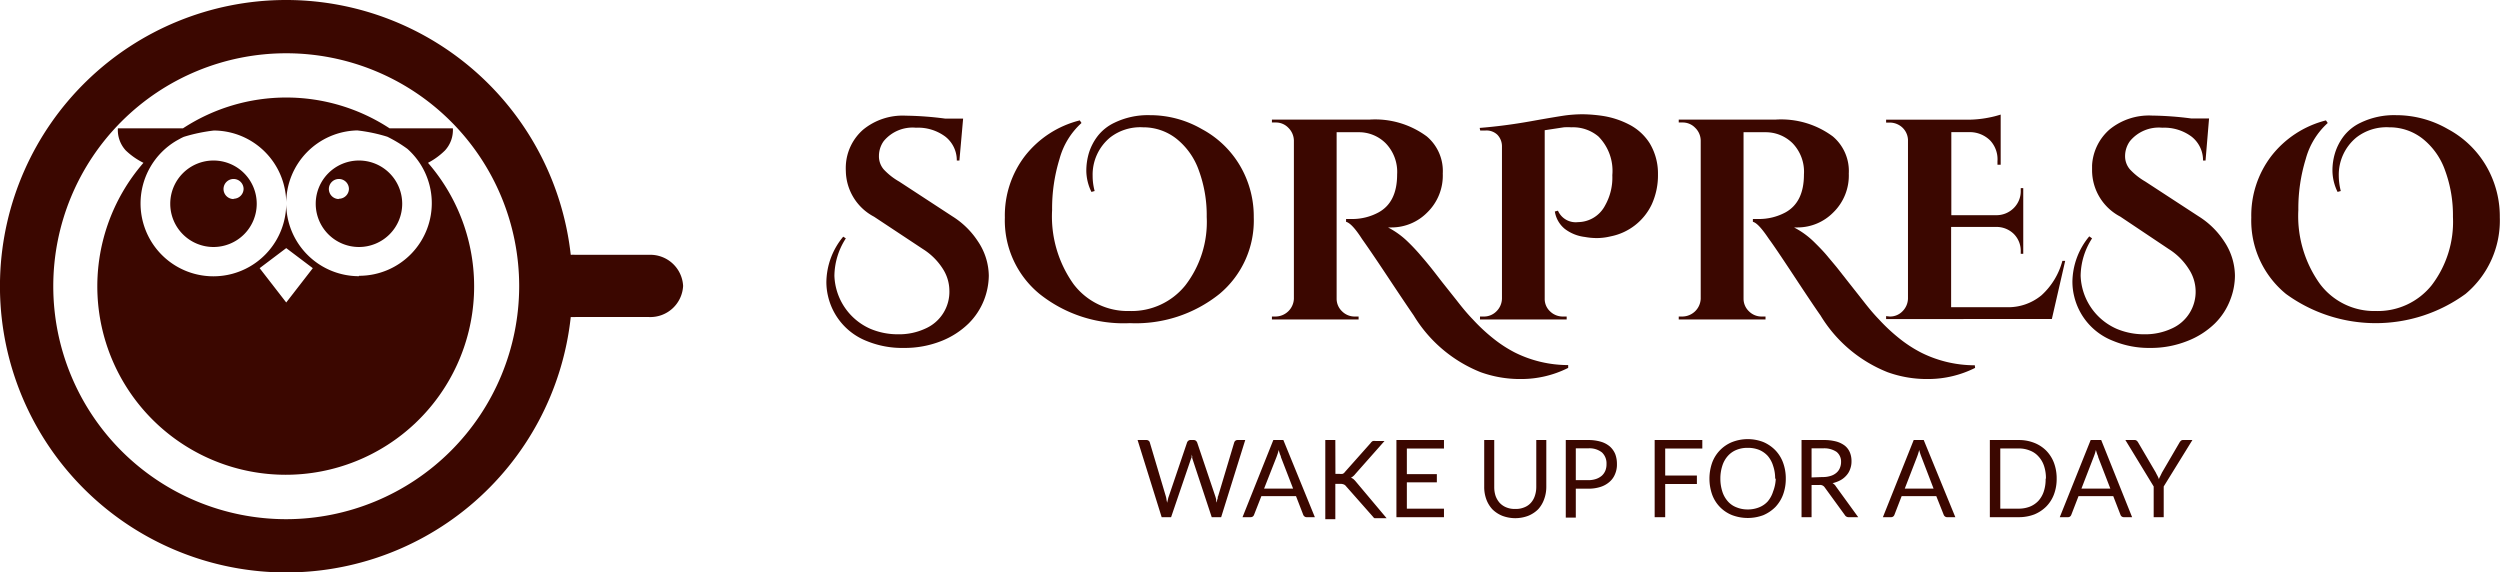
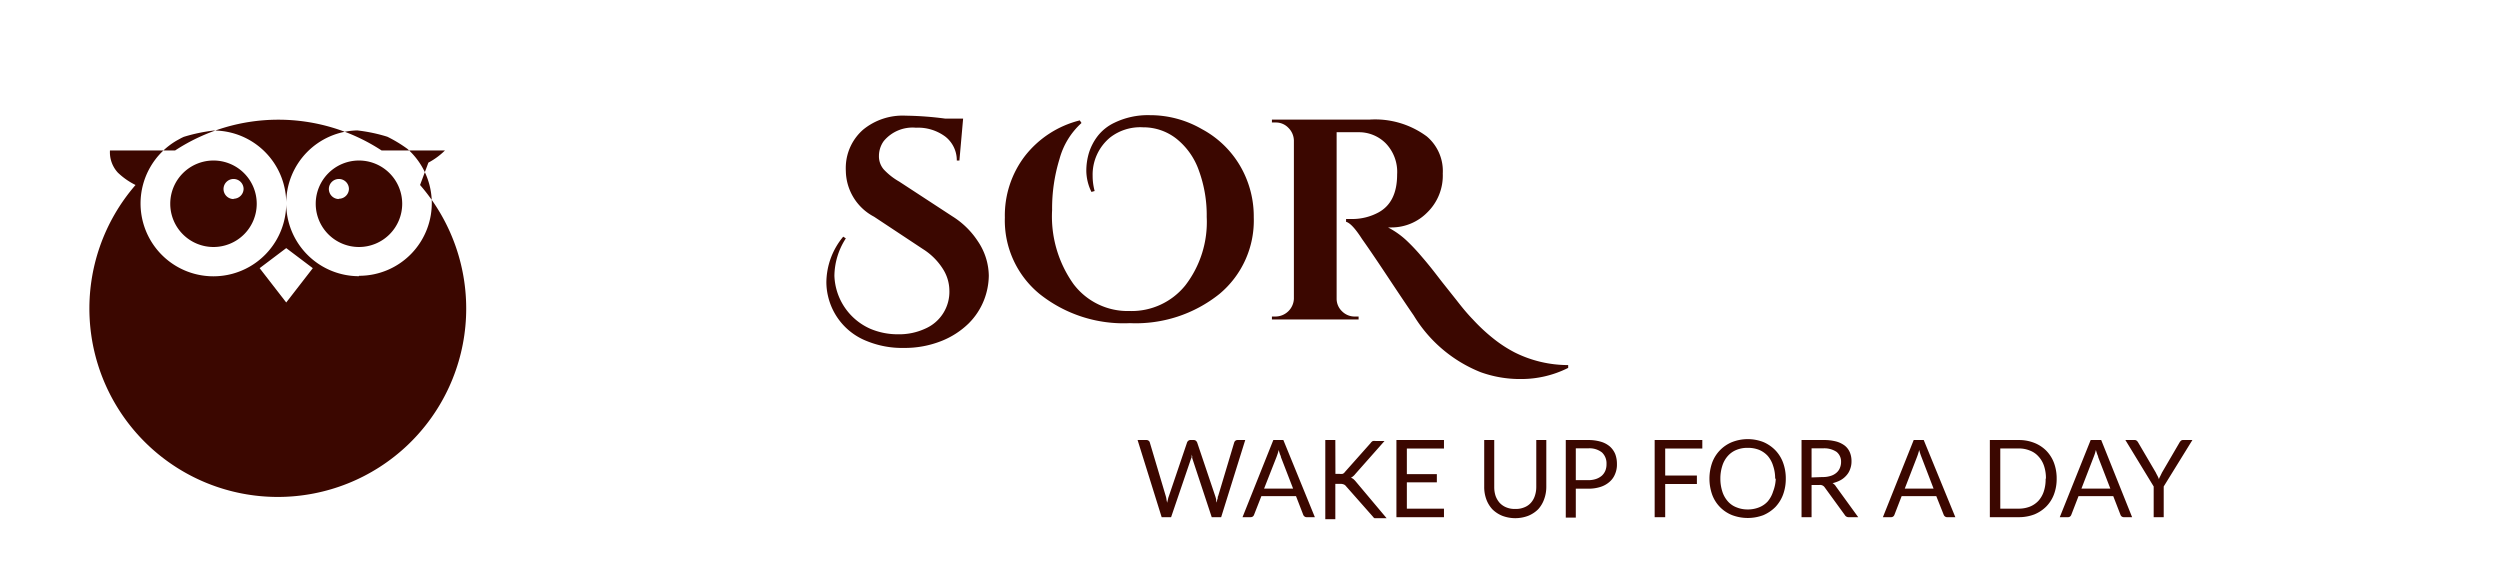
<svg xmlns="http://www.w3.org/2000/svg" viewBox="0 0 249.19 57.06">
  <path d="M124.12 43.86l-2.4 7.69h-.94l-1.94-5.87a.78.78 0 0 1 0-.18l-.06-.2a1.17 1.17 0 0 1 0 .2c0 .07 0 .13-.05.18l-2 5.87h-.94l-2.4-7.69h.87a.35.35 0 0 1 .23.07.32.32 0 0 1 .12.18l1.59 5.34a2.82 2.82 0 0 1 .07.31c0 .12.05.23.07.36a3.21 3.21 0 0 1 .08-.36 1.58 1.58 0 0 1 .09-.31l1.81-5.34a.38.38 0 0 1 .12-.17.31.31 0 0 1 .23-.08h.3a.35.35 0 0 1 .23.07.49.49 0 0 1 .13.18l1.8 5.34.09.3c0 .11 0 .22.08.34 0-.12 0-.23.05-.34s0-.2.07-.3l1.6-5.34a.36.36 0 0 1 .12-.18.35.35 0 0 1 .23-.07zM131.06 51.55h-.81a.32.32 0 0 1-.22-.07.37.37 0 0 1-.13-.17l-.72-1.86h-3.45l-.73 1.86a.38.38 0 0 1-.12.17.37.37 0 0 1-.23.07h-.8l3.07-7.69h1zm-2.17-2.85l-1.21-3.13c0-.1-.07-.21-.11-.33a3.64 3.64 0 0 1-.11-.39 6.21 6.21 0 0 1-.23.72L126 48.7zM133.11 47.23h.39a1 1 0 0 0 .33 0 .47.47 0 0 0 .22-.18l2.57-2.89a.58.58 0 0 1 .22-.2.84.84 0 0 1 .29 0h.87l-2.93 3.31a1 1 0 0 1-.21.21.77.77 0 0 1-.21.14.72.72 0 0 1 .26.14 1.93 1.93 0 0 1 .24.25l3.06 3.64H137l-.09-.07-.08-.1-2.65-3a.57.57 0 0 0-.23-.19.91.91 0 0 0-.38-.06h-.47v3.52h-1v-7.89h1zM143.93 50.7v.85h-4.74v-7.69h4.74v.85h-3.7v2.55h2.99v.82h-2.99v2.62h3.7zM151.11 50.73a2.11 2.11 0 0 0 .85-.17 1.69 1.69 0 0 0 .64-.45 1.94 1.94 0 0 0 .39-.69 2.77 2.77 0 0 0 .14-.89v-4.67h1v4.67a3.55 3.55 0 0 1-.22 1.24 2.92 2.92 0 0 1-.6 1 3 3 0 0 1-1 .65 3.65 3.65 0 0 1-2.55 0 3 3 0 0 1-1-.65 2.94 2.94 0 0 1-.61-1 3.55 3.55 0 0 1-.21-1.24v-4.67h1v4.67a2.82 2.82 0 0 0 .13.89 2.15 2.15 0 0 0 .4.69 1.85 1.85 0 0 0 .64.45 2.13 2.13 0 0 0 .86.17M158.3 43.86a4.34 4.34 0 0 1 1.27.17 2.42 2.42 0 0 1 .9.48 2.09 2.09 0 0 1 .53.75 2.76 2.76 0 0 1 .17 1 2.38 2.38 0 0 1-.19 1 2 2 0 0 1-.55.77 2.49 2.49 0 0 1-.89.5 3.9 3.9 0 0 1-1.24.18h-1.23v2.88h-1v-7.73zm0 4a2.39 2.39 0 0 0 .79-.12 1.72 1.72 0 0 0 .58-.33 1.41 1.41 0 0 0 .35-.51 1.67 1.67 0 0 0 .11-.65 1.49 1.49 0 0 0-.45-1.15 2 2 0 0 0-1.38-.41h-1.23v3.17zM165.98 44.71v2.69h3.16v.84h-3.16v3.31h-1.05v-7.69h4.75v.85h-3.7zM178 47.71a4.54 4.54 0 0 1-.27 1.59 3.66 3.66 0 0 1-.77 1.24 3.85 3.85 0 0 1-1.2.81 4.43 4.43 0 0 1-3.1 0 3.48 3.48 0 0 1-2-2.05 4.82 4.82 0 0 1 0-3.18 3.53 3.53 0 0 1 2-2.06 4.29 4.29 0 0 1 3.1 0 3.71 3.71 0 0 1 1.2.82 3.56 3.56 0 0 1 .77 1.24 4.5 4.5 0 0 1 .27 1.59m-1.06 0a3.85 3.85 0 0 0-.2-1.27 2.79 2.79 0 0 0-.54-1 2.47 2.47 0 0 0-.86-.6 3 3 0 0 0-1.13-.2 2.87 2.87 0 0 0-1.12.2 2.3 2.3 0 0 0-.86.6 2.67 2.67 0 0 0-.56 1 4.13 4.13 0 0 0-.19 1.27 4.18 4.18 0 0 0 .19 1.27 2.72 2.72 0 0 0 .56 1 2.17 2.17 0 0 0 .86.59 2.87 2.87 0 0 0 1.12.21 3 3 0 0 0 1.13-.21 2.32 2.32 0 0 0 .86-.59 2.84 2.84 0 0 0 .54-1 3.89 3.89 0 0 0 .26-1.27zM185.22 51.55h-.93a.43.43 0 0 1-.41-.22l-2-2.75a.55.55 0 0 0-.52-.24h-.79v3.21h-1v-7.69h2.18A4.73 4.73 0 0 1 183 44a2.48 2.48 0 0 1 .88.42 1.7 1.7 0 0 1 .51.68 2.23 2.23 0 0 1 .16.88 2.09 2.09 0 0 1-.13.76 1.79 1.79 0 0 1-.37.64 2.14 2.14 0 0 1-.59.48 3.16 3.16 0 0 1-.8.3.89.89 0 0 1 .34.33zm-3.56-4a2.46 2.46 0 0 0 .8-.11 1.54 1.54 0 0 0 .58-.31 1.2 1.2 0 0 0 .35-.48 1.51 1.51 0 0 0 .12-.61 1.23 1.23 0 0 0-.45-1 2.2 2.2 0 0 0-1.35-.35h-1.14v2.9zM194.9 51.55h-.8a.33.33 0 0 1-.23-.07.37.37 0 0 1-.13-.17l-.74-1.86h-3.45l-.72 1.86a.38.38 0 0 1-.12.17.35.35 0 0 1-.23.07h-.8l3.07-7.69h1zm-2.17-2.85l-1.2-3.13q-.06-.15-.12-.33a3.64 3.64 0 0 1-.11-.39 6.21 6.21 0 0 1-.23.72l-1.21 3.13zM205 47.71a4.35 4.35 0 0 1-.27 1.57 3.44 3.44 0 0 1-.77 1.21 3.63 3.63 0 0 1-1.2.79 4.31 4.31 0 0 1-1.55.27h-2.87v-7.69h2.87a4.11 4.11 0 0 1 1.55.28 3.46 3.46 0 0 1 1.2.78 3.53 3.53 0 0 1 .77 1.21 4.44 4.44 0 0 1 .27 1.58m-1.07 0a3.85 3.85 0 0 0-.19-1.27 2.57 2.57 0 0 0-.55-.94 2.17 2.17 0 0 0-.86-.59 2.87 2.87 0 0 0-1.12-.21h-1.83v6h1.83a3.06 3.06 0 0 0 1.12-.2 2.4 2.4 0 0 0 .86-.59 2.61 2.61 0 0 0 .55-1 3.79 3.79 0 0 0 .16-1.2zM212.52 51.55h-.81a.35.35 0 0 1-.35-.24l-.72-1.86h-3.46l-.72 1.86a.38.38 0 0 1-.12.17.32.32 0 0 1-.22.07h-.81l3.08-7.69h1.05zm-2.17-2.85l-1.21-3.13c0-.1-.07-.21-.11-.33s-.08-.25-.12-.39a4.73 4.73 0 0 1-.23.72l-1.21 3.13zM215.67 48.49v3.06h-1v-3.06l-2.82-4.63h.91a.31.31 0 0 1 .22.07.61.61 0 0 1 .14.17l1.76 3c.06.13.12.24.18.35s.1.22.14.33c0-.11.08-.22.13-.33l.17-.35 1.75-3a.75.75 0 0 1 .14-.17.31.31 0 0 1 .22-.07h.92zM84.31 23.76a7 7 0 0 0-1.14 3.73 6 6 0 0 0 3.6 5.29 7 7 0 0 0 2.77.54 6.18 6.18 0 0 0 2.7-.57 4 4 0 0 0 2.39-3.81 4.07 4.07 0 0 0-.63-2.11 6.32 6.32 0 0 0-2-2l-4.88-3.23a5.24 5.24 0 0 1-2.81-4.55 5.44 5.44 0 0 1 0-.57 5.06 5.06 0 0 1 1.74-3.57 6.21 6.21 0 0 1 4.23-1.38 32.73 32.73 0 0 1 3.92.29H96L95.63 16h-.26a3 3 0 0 0-1.14-2.38 4.55 4.55 0 0 0-2.93-.89 3.73 3.73 0 0 0-3.21 1.33 2.54 2.54 0 0 0-.48 1.48 2 2 0 0 0 .48 1.35 6.52 6.52 0 0 0 1.54 1.21l5.31 3.47a8.22 8.22 0 0 1 2.53 2.48 6.26 6.26 0 0 1 1.09 3.44 6.94 6.94 0 0 1-.47 2.4 6.78 6.78 0 0 1-1.54 2.35A8.19 8.19 0 0 1 93.81 34a9.89 9.89 0 0 1-3.72.68 9.29 9.29 0 0 1-3.68-.68 6.33 6.33 0 0 1-3.87-4.46 6.09 6.09 0 0 1-.17-1.43 7.19 7.19 0 0 1 1.68-4.52zM108.79 19.13a4.88 4.88 0 0 1-.51-2.07 6.25 6.25 0 0 1 .26-1.82 5.41 5.41 0 0 1 .85-1.65 4.6 4.6 0 0 1 1.68-1.35 7.63 7.63 0 0 1 3.55-.76 10.3 10.3 0 0 1 5.18 1.39 9.73 9.73 0 0 1 4.46 5 9.94 9.94 0 0 1 .71 3.79 9.52 9.52 0 0 1-3.42 7.64 13.33 13.33 0 0 1-8.93 2.91 13.43 13.43 0 0 1-9-2.91 9.47 9.47 0 0 1-3.46-7.62 9.75 9.75 0 0 1 2-6.13 10 10 0 0 1 5.47-3.55l.17.26a7.45 7.45 0 0 0-2.19 3.58 16.75 16.75 0 0 0-.74 5.09 11.61 11.61 0 0 0 2.13 7.38 6.76 6.76 0 0 0 5.59 2.69 6.87 6.87 0 0 0 5.57-2.57 10.35 10.35 0 0 0 2.12-6.81 12.94 12.94 0 0 0-.78-4.62 7 7 0 0 0-2.26-3.19 5.33 5.33 0 0 0-3.3-1.12 4.9 4.9 0 0 0-3.27 1 4.8 4.8 0 0 0-1.76 3.84 5.76 5.76 0 0 0 .2 1.51zM156.31 36.67a10.4 10.4 0 0 1-4.72 1.11 11.57 11.57 0 0 1-4-.68 13.76 13.76 0 0 1-6.68-5.66c-.47-.68-1.36-2-2.64-3.93s-2.13-3.16-2.51-3.69q-1-1.56-1.59-1.71v-.28h.57a5.5 5.5 0 0 0 2.67-.66c1.24-.68 1.85-1.94 1.85-3.78a4.1 4.1 0 0 0-1.14-3.11 3.77 3.77 0 0 0-2.73-1.1h-2.16v16.58a1.72 1.72 0 0 0 .54 1.27 1.77 1.77 0 0 0 1.28.52h.37v.29h-8.64v-.29h.37a1.85 1.85 0 0 0 1.82-1.76V14a1.84 1.84 0 0 0-.56-1.27 1.71 1.71 0 0 0-1.26-.52h-.37v-.29h9.75a8.66 8.66 0 0 1 5.69 1.68 4.51 4.51 0 0 1 1.59 3.7 5.13 5.13 0 0 1-1.55 3.88 5 5 0 0 1-3.54 1.49h-.37a8.27 8.27 0 0 1 1.95 1.4 19.36 19.36 0 0 1 1.36 1.45c.39.45.72.85 1 1.2s.64.82 1.09 1.4l1.43 1.8c.49.63 1 1.27 1.63 1.92a17.77 17.77 0 0 0 2 1.87 12.91 12.91 0 0 0 2.19 1.43 11.93 11.93 0 0 0 5.31 1.25z" style="fill:#3b0700" />
-   <path d="M155.29 21a1.93 1.93 0 0 0 2 1.14 3.08 3.08 0 0 0 2.71-1.68 5.64 5.64 0 0 0 .71-3 4.86 4.86 0 0 0-1.39-3.86 3.92 3.92 0 0 0-2.68-.91 6.76 6.76 0 0 0-.76 0l-1.91.29v16.78a1.69 1.69 0 0 0 .54 1.28 1.81 1.81 0 0 0 1.28.51h.37v.29h-8.64v-.29h.37a1.74 1.74 0 0 0 1.26-.51 1.83 1.83 0 0 0 .56-1.28V14.6a1.67 1.67 0 0 0-.45-1.16 1.56 1.56 0 0 0-1.2-.43h-.52l-.05-.26q2.42-.19 5.07-.66c1.78-.32 2.94-.51 3.5-.59a13.77 13.77 0 0 1 1.71-.11 14.72 14.72 0 0 1 2.09.18 8.54 8.54 0 0 1 2.5.83 5.25 5.25 0 0 1 2.08 1.89 5.84 5.84 0 0 1 .82 3.08 7 7 0 0 1-.62 3 5.76 5.76 0 0 1-4.1 3.19 5.94 5.94 0 0 1-1.35.17 6.64 6.64 0 0 1-1.21-.11 4.08 4.08 0 0 1-2-.8 2.79 2.79 0 0 1-1-1.74zM196.87 36.67a10.43 10.43 0 0 1-4.72 1.11 11.53 11.53 0 0 1-4-.68 13.74 13.74 0 0 1-6.69-5.66q-.71-1-2.64-3.93t-2.5-3.69c-.67-1-1.2-1.61-1.6-1.71v-.28h.57a5.57 5.57 0 0 0 2.68-.66c1.23-.68 1.84-1.94 1.84-3.78a4.1 4.1 0 0 0-1.13-3.11 3.81 3.81 0 0 0-2.73-1.1h-2.16v16.58a1.72 1.72 0 0 0 .54 1.27 1.76 1.76 0 0 0 1.28.52h.37v.29h-8.65v-.29h.37a1.85 1.85 0 0 0 1.82-1.76V14a1.8 1.8 0 0 0-.56-1.27 1.71 1.71 0 0 0-1.26-.52h-.37v-.29H177a8.64 8.64 0 0 1 5.69 1.68 4.51 4.51 0 0 1 1.59 3.7 5.13 5.13 0 0 1-1.55 3.88 5 5 0 0 1-3.54 1.49h-.37a8.27 8.27 0 0 1 1.95 1.4c.52.51 1 1 1.37 1.45s.72.85 1 1.2l1.1 1.4 1.42 1.8c.49.63 1 1.27 1.63 1.92a17.88 17.88 0 0 0 2 1.87 12.84 12.84 0 0 0 2.23 1.45 11.94 11.94 0 0 0 5.32 1.25z" style="fill:#3b0700" />
-   <path d="M188.36 31.55a1.72 1.72 0 0 0 1.27-.52 1.85 1.85 0 0 0 .55-1.27V13.92a1.78 1.78 0 0 0-.94-1.48 1.82 1.82 0 0 0-.88-.22H188v-.29h8a10.76 10.76 0 0 0 2.19-.2 10.14 10.14 0 0 0 1.23-.31v5h-.32v-.35a2.75 2.75 0 0 0-.72-2.06 2.89 2.89 0 0 0-2-.84h-1.88v8.28h4.5a2.43 2.43 0 0 0 1.74-.73 2.36 2.36 0 0 0 .68-1.72v-.25h.25v6.55h-.25v-.23a2.39 2.39 0 0 0-.68-1.74 2.46 2.46 0 0 0-1.71-.71h-4.55v8H200a5.19 5.19 0 0 0 3.49-1.19 7.09 7.09 0 0 0 2.08-3.43h.28l-1.33 5.8H188v-.29zM208.53 23.76a7 7 0 0 0-1.14 3.73 6 6 0 0 0 3.6 5.29 7 7 0 0 0 2.77.54 6.22 6.22 0 0 0 2.7-.57 4 4 0 0 0 2.39-3.81 4.07 4.07 0 0 0-.67-2.11 6.32 6.32 0 0 0-2-2l-4.84-3.24a5.22 5.22 0 0 1-2.81-4.55v-.57a5.11 5.11 0 0 1 1.75-3.57 6.21 6.21 0 0 1 4.23-1.38 32.87 32.87 0 0 1 3.92.29h1.76l-.35 4.19h-.25a3 3 0 0 0-1.14-2.38 4.57 4.57 0 0 0-2.93-.89 3.73 3.73 0 0 0-3.21 1.33 2.55 2.55 0 0 0-.49 1.48 2 2 0 0 0 .49 1.35 6.65 6.65 0 0 0 1.53 1.21l5.32 3.47a8.22 8.22 0 0 1 2.53 2.48 6.25 6.25 0 0 1 1.08 3.44 6.72 6.72 0 0 1-.47 2.4 6.61 6.61 0 0 1-1.53 2.35A8.14 8.14 0 0 1 218 34a9.8 9.8 0 0 1-3.71.68 9.29 9.29 0 0 1-3.68-.71 6.33 6.33 0 0 1-3.87-4.46 6.09 6.09 0 0 1-.17-1.43 7.19 7.19 0 0 1 1.68-4.52zM233 19.13a4.88 4.88 0 0 1-.51-2.07 5.93 5.93 0 0 1 .26-1.82 5.41 5.41 0 0 1 .85-1.65 4.6 4.6 0 0 1 1.68-1.35 7.63 7.63 0 0 1 3.55-.76 10.3 10.3 0 0 1 5.17 1.39 9.73 9.73 0 0 1 4.46 5 9.94 9.94 0 0 1 .71 3.79 9.52 9.52 0 0 1-3.42 7.64 15.2 15.2 0 0 1-17.89 0 9.44 9.44 0 0 1-3.46-7.62 9.75 9.75 0 0 1 2-6.13 10 10 0 0 1 5.44-3.55l.18.26a7.45 7.45 0 0 0-2.19 3.58 16.75 16.75 0 0 0-.74 5.09 11.61 11.61 0 0 0 2.13 7.34 6.75 6.75 0 0 0 5.59 2.73 6.87 6.87 0 0 0 5.57-2.57 10.41 10.41 0 0 0 2.12-6.81 12.94 12.94 0 0 0-.78-4.62 7 7 0 0 0-2.26-3.19 5.33 5.33 0 0 0-3.3-1.12 4.9 4.9 0 0 0-3.27 1 4.81 4.81 0 0 0-1.77 3.84 6.21 6.21 0 0 0 .2 1.51zM28.69 0h-.31a28.53 28.53 0 1 0 28.51 31.6 3.87 3.87 0 0 0 .48 0h7.31a3.27 3.27 0 0 0 3.41-3.1 3.27 3.27 0 0 0-3.41-3.1h-7.31a3.87 3.87 0 0 0-.48 0A28.56 28.56 0 0 0 28.69 0m-.16 51.75a23.22 23.22 0 1 1 23.22-23.22 23.25 23.25 0 0 1-23.22 23.22z" style="fill:#3b0700" />
-   <path d="M42.7 16.21A7.06 7.06 0 0 0 44.35 15a3 3 0 0 0 .79-2.21h-6.31a18.8 18.8 0 0 0-20.59 0h-6.49a3 3 0 0 0 .79 2.21 7.12 7.12 0 0 0 1.76 1.23 18.78 18.78 0 1 0 28.36 0M28.53 30.15l-2.65-3.42 2.65-2 2.65 2zm7.25-2.62a7.25 7.25 0 0 1-7.25-7.25A7.26 7.26 0 1 1 17.63 14l.31-.17c.12-.07.25-.13.38-.19a16.69 16.69 0 0 1 3-.63 7.25 7.25 0 0 1 7.21 7.25A7.24 7.24 0 0 1 35.61 13a16.12 16.12 0 0 1 3 .63 13.49 13.49 0 0 1 2 1.21 7.24 7.24 0 0 1-4.83 12.65z" style="fill:#3b0700" />
+   <path d="M42.7 16.21A7.06 7.06 0 0 0 44.35 15h-6.31a18.8 18.8 0 0 0-20.59 0h-6.49a3 3 0 0 0 .79 2.21 7.12 7.12 0 0 0 1.76 1.23 18.78 18.78 0 1 0 28.36 0M28.53 30.15l-2.65-3.42 2.65-2 2.65 2zm7.25-2.62a7.25 7.25 0 0 1-7.25-7.25A7.26 7.26 0 1 1 17.63 14l.31-.17c.12-.07.25-.13.38-.19a16.69 16.69 0 0 1 3-.63 7.25 7.25 0 0 1 7.21 7.25A7.24 7.24 0 0 1 35.61 13a16.12 16.12 0 0 1 3 .63 13.49 13.49 0 0 1 2 1.21 7.24 7.24 0 0 1-4.83 12.65z" style="fill:#3b0700" />
  <path d="M35.78 16a4.31 4.31 0 1 0 4.31 4.31A4.31 4.31 0 0 0 35.78 16m-2 3.84a1 1 0 1 1 1-1 1 1 0 0 1-1.02.97zM21.28 16a4.31 4.31 0 1 0 4.31 4.31A4.31 4.31 0 0 0 21.28 16m2 3.84a1 1 0 1 1 1-1 1 1 0 0 1-.98.97z" style="fill:#3b0700" />
</svg>